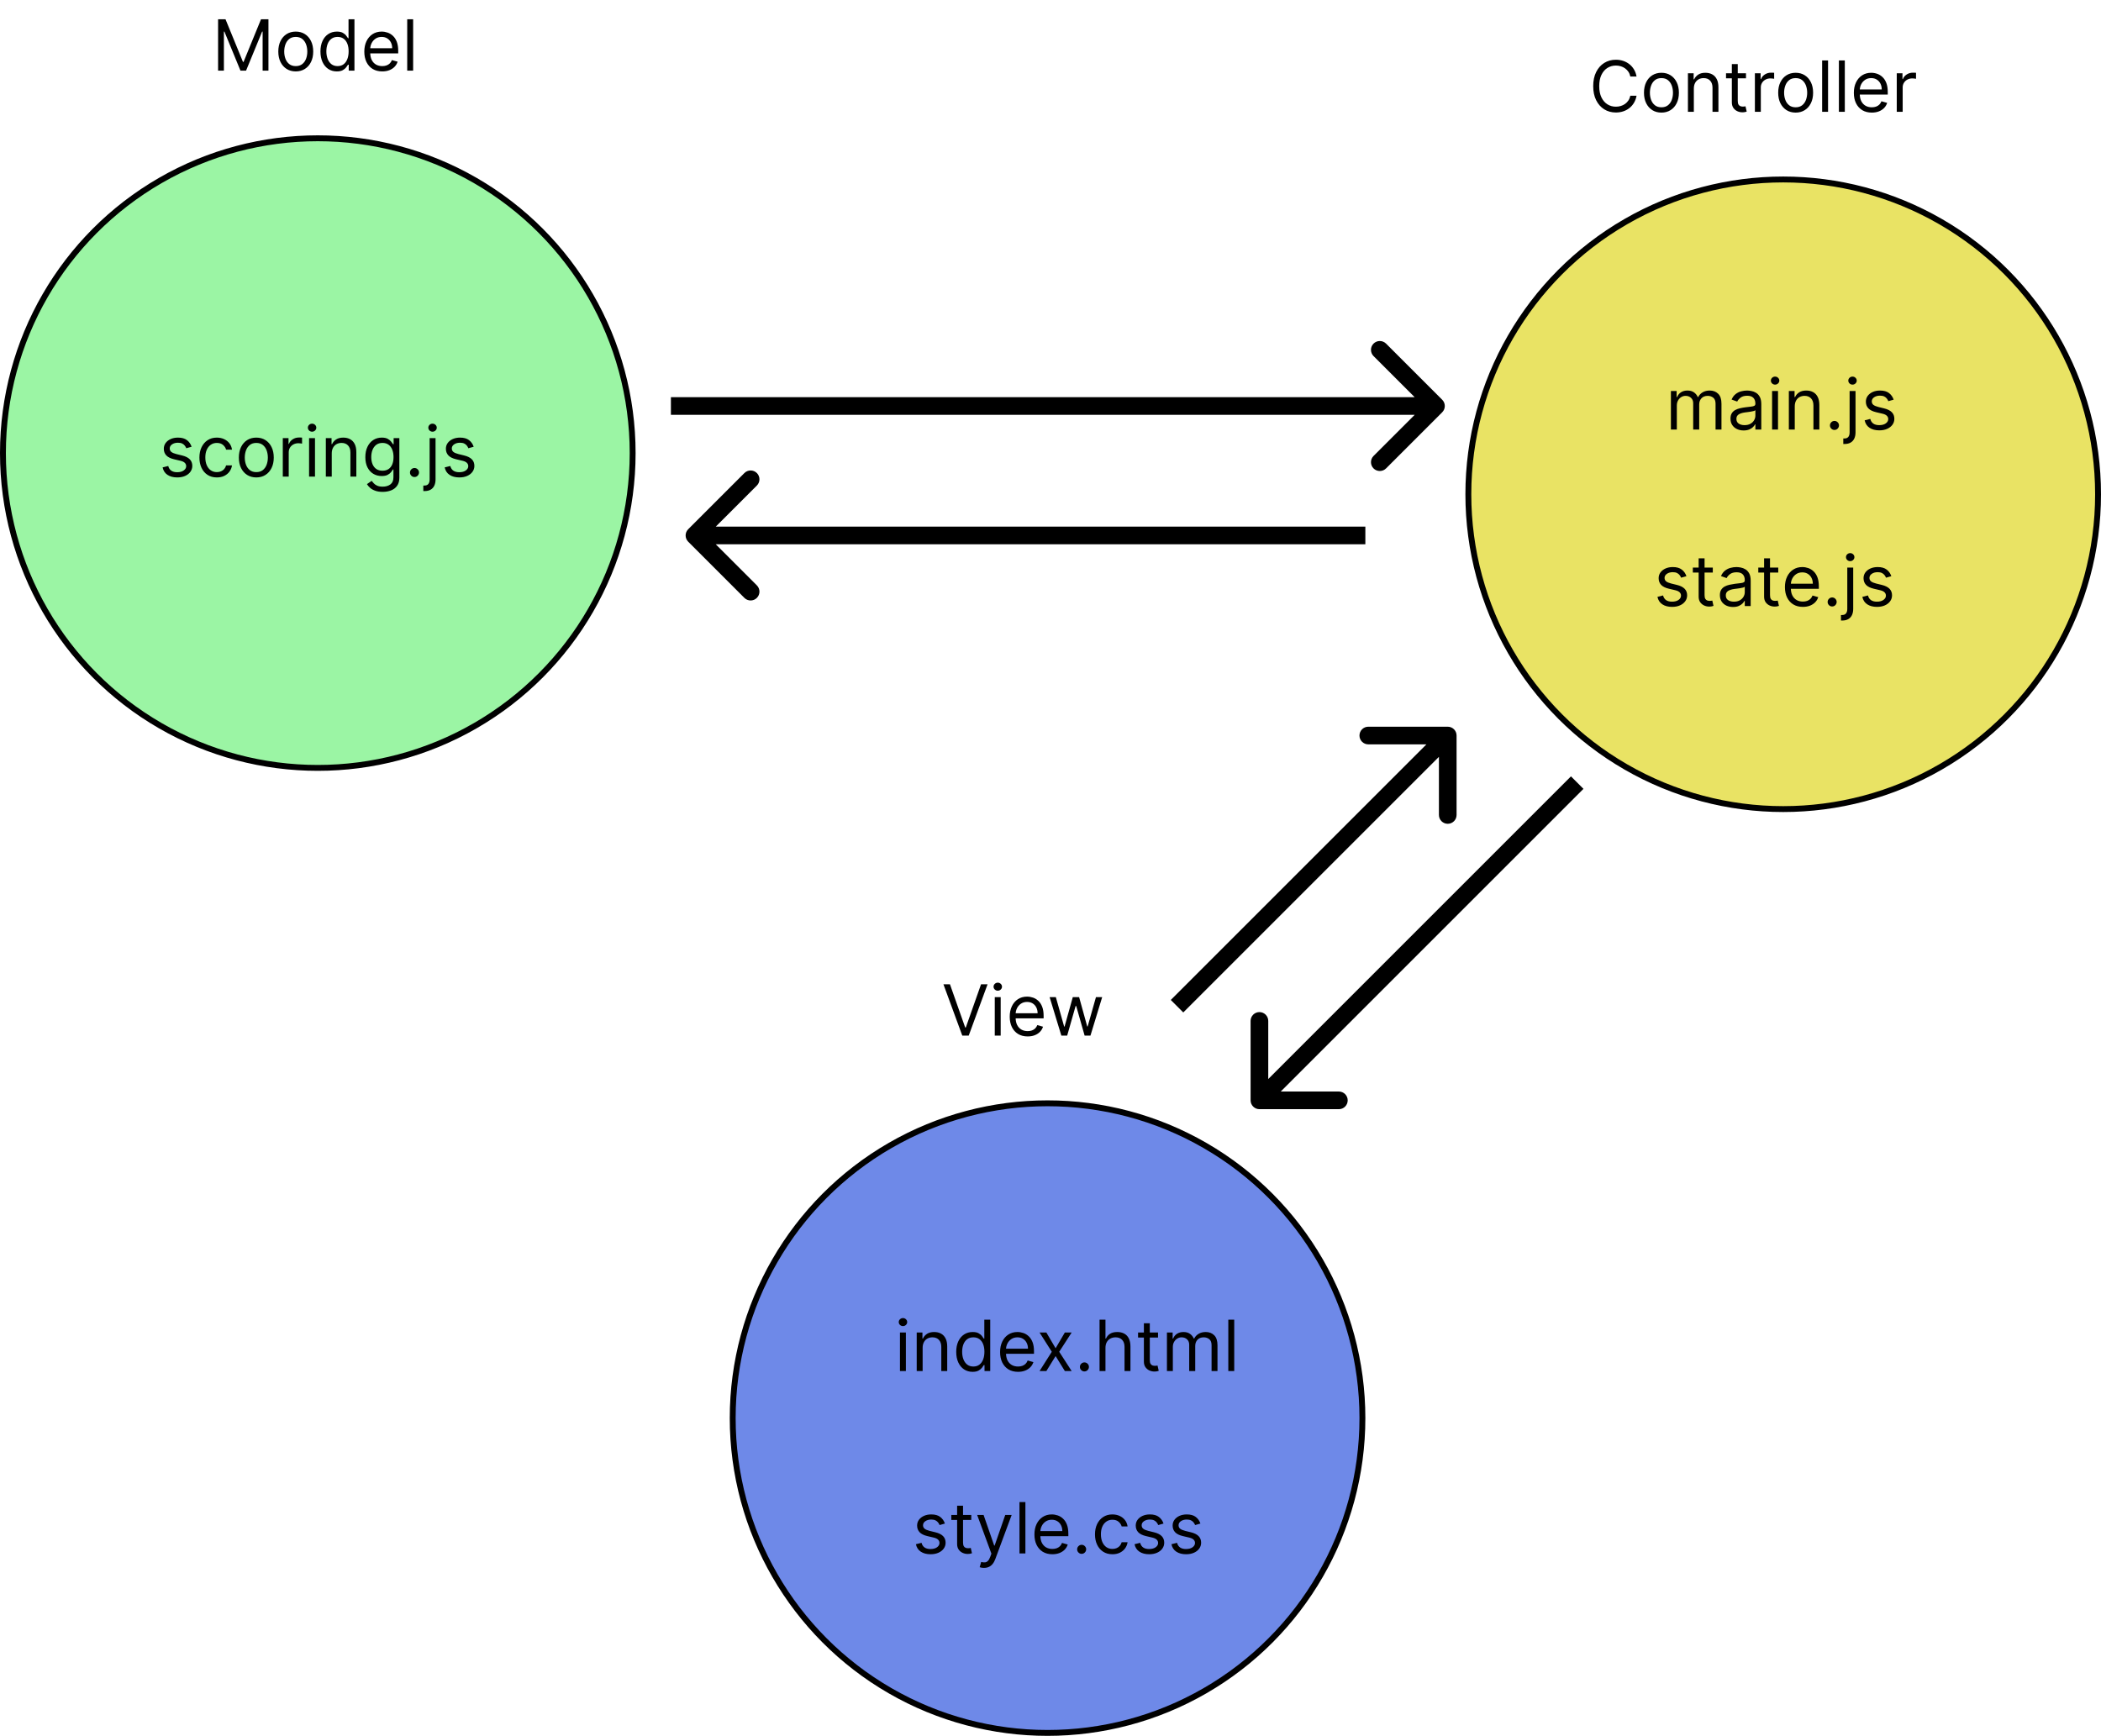
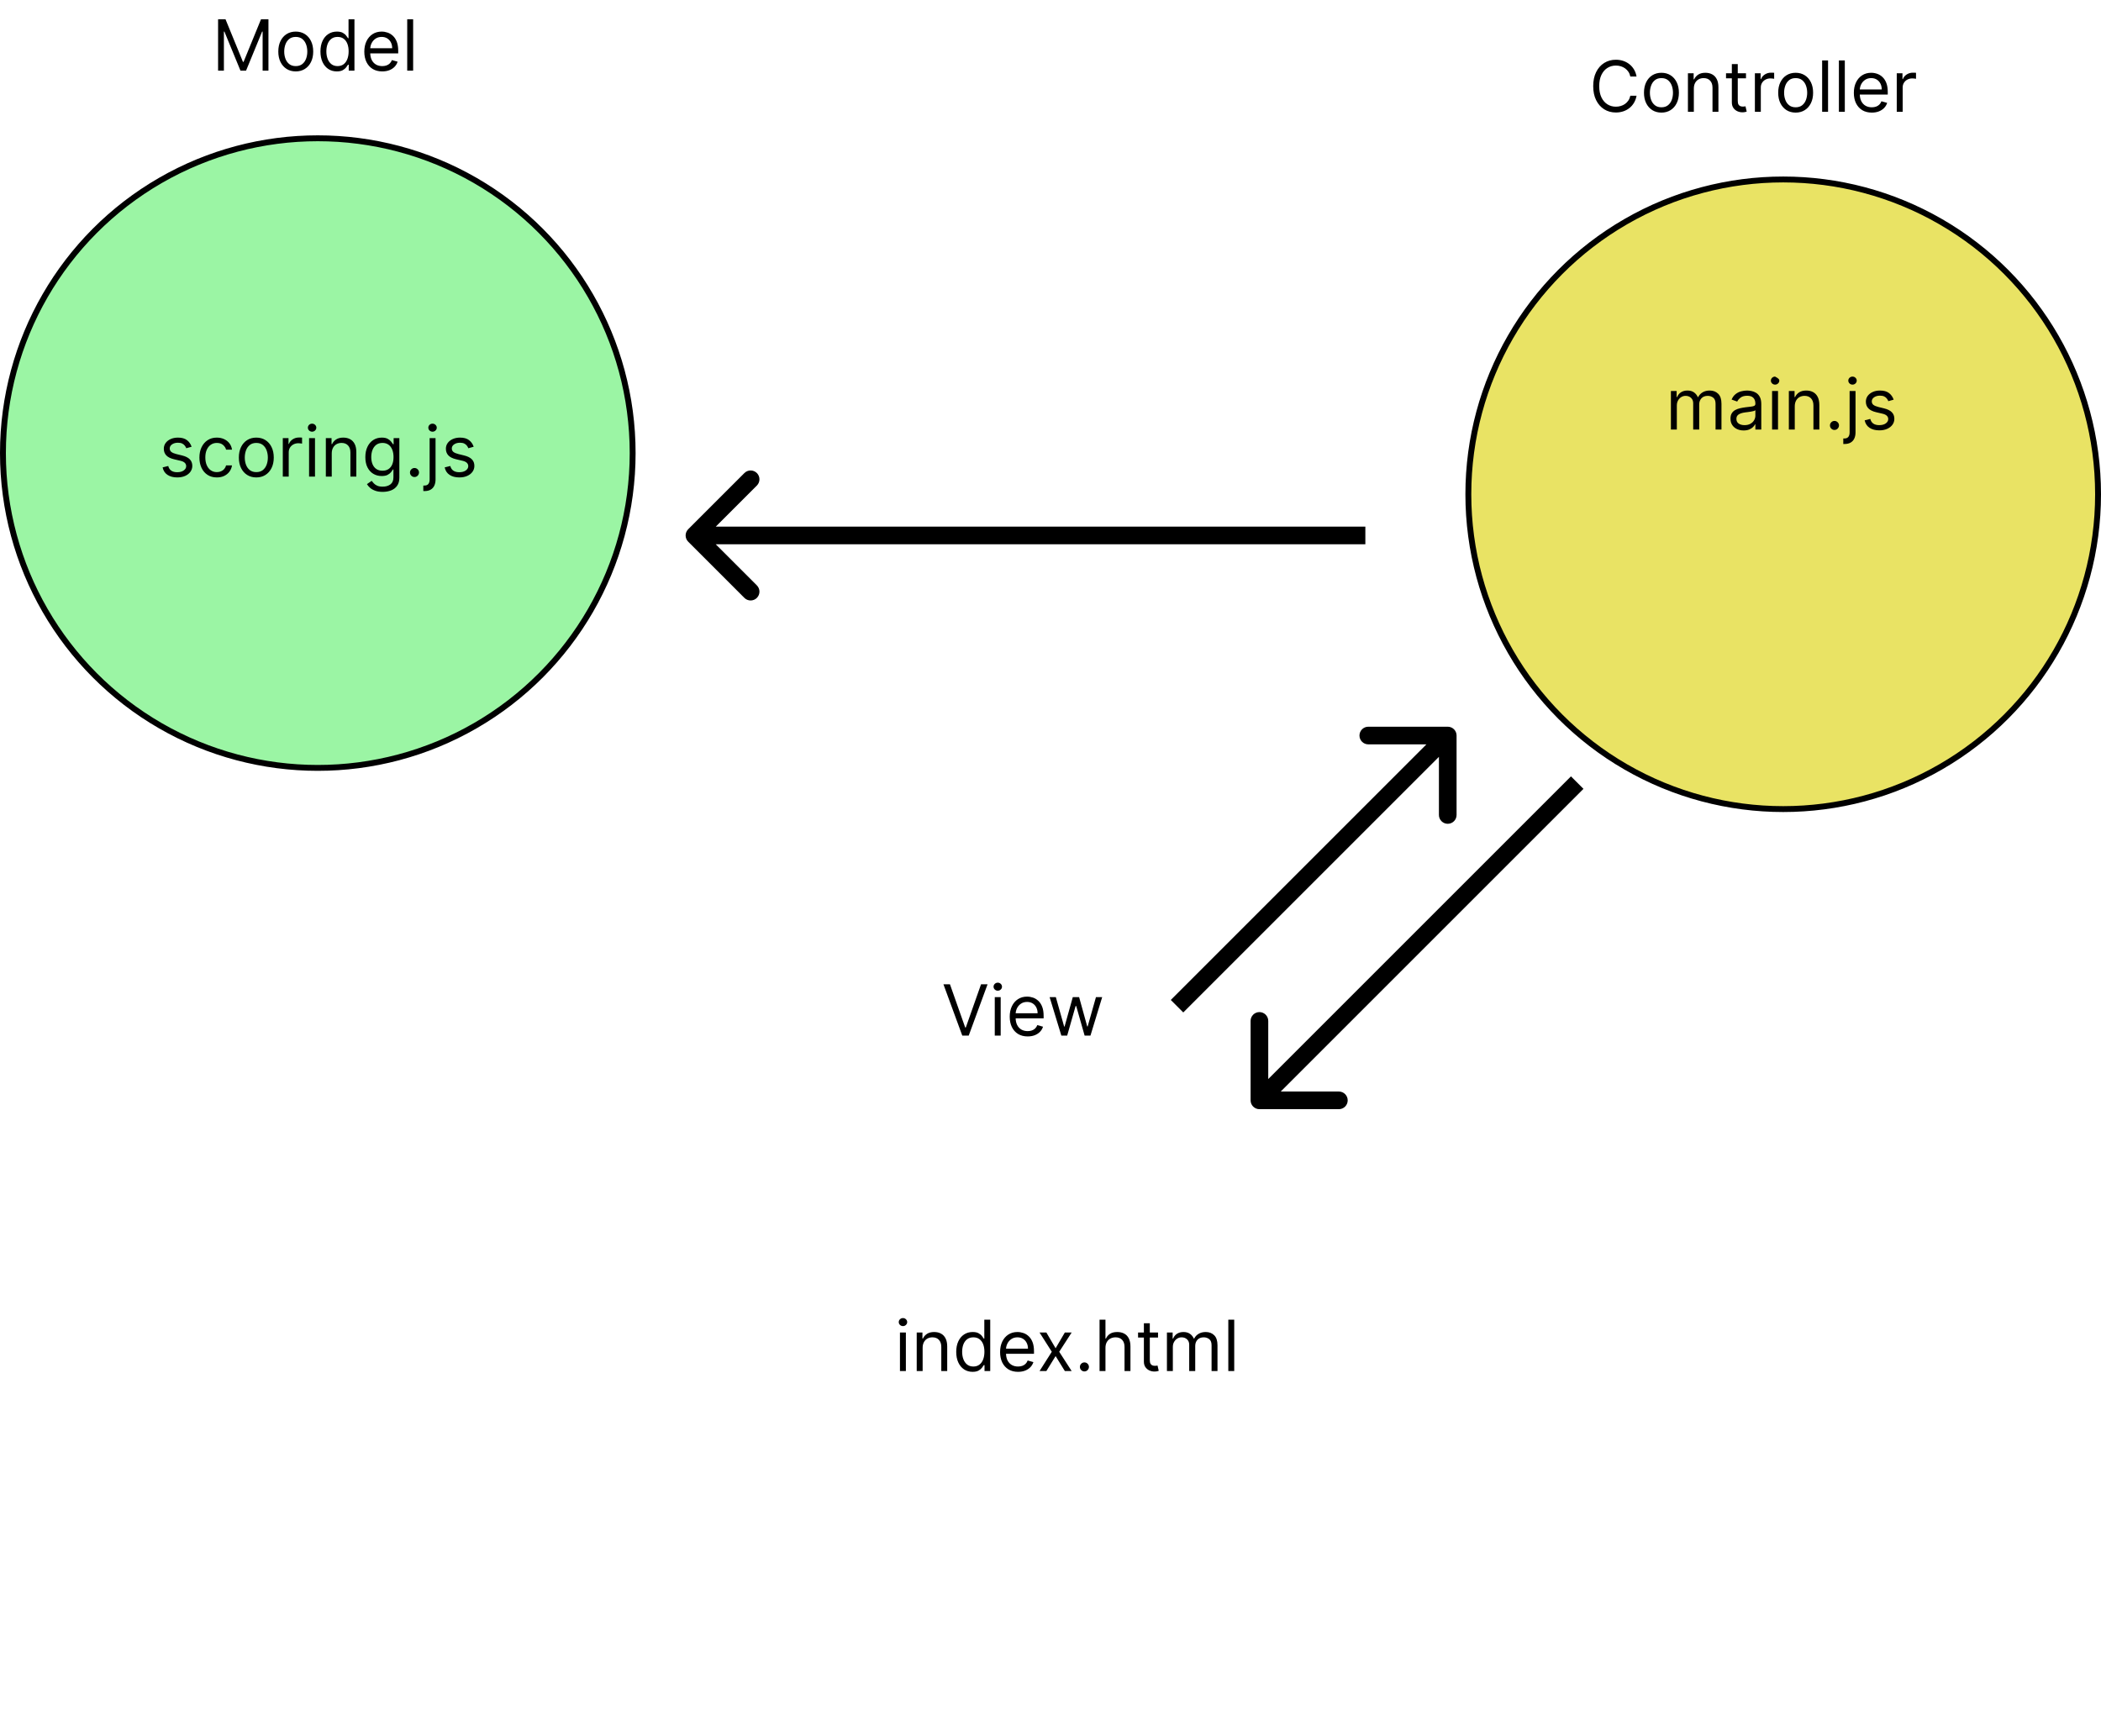
<svg xmlns="http://www.w3.org/2000/svg" width="357" height="295" viewBox="0 0 357 295" fill="none">
  <circle cx="54" cy="77" r="53.5" fill="#9BF5A4" stroke="black" />
  <path d="M37.057 3.273H38.318L41.284 10.517H41.386L44.352 3.273H45.614V12H44.625V5.369H44.54L41.812 12H40.858L38.131 5.369H38.045V12H37.057V3.273ZM50.255 12.136C49.664 12.136 49.146 11.996 48.7 11.714C48.257 11.433 47.91 11.04 47.66 10.534C47.413 10.028 47.289 9.438 47.289 8.761C47.289 8.08 47.413 7.484 47.66 6.976C47.91 6.467 48.257 6.072 48.7 5.791C49.146 5.51 49.664 5.369 50.255 5.369C50.846 5.369 51.363 5.51 51.806 5.791C52.252 6.072 52.599 6.467 52.846 6.976C53.096 7.484 53.221 8.08 53.221 8.761C53.221 9.438 53.096 10.028 52.846 10.534C52.599 11.04 52.252 11.433 51.806 11.714C51.363 11.996 50.846 12.136 50.255 12.136ZM50.255 11.233C50.704 11.233 51.074 11.118 51.363 10.888C51.653 10.658 51.867 10.355 52.007 9.98C52.146 9.605 52.216 9.199 52.216 8.761C52.216 8.324 52.146 7.916 52.007 7.538C51.867 7.161 51.653 6.855 51.363 6.622C51.074 6.389 50.704 6.273 50.255 6.273C49.806 6.273 49.437 6.389 49.147 6.622C48.858 6.855 48.643 7.161 48.504 7.538C48.365 7.916 48.295 8.324 48.295 8.761C48.295 9.199 48.365 9.605 48.504 9.98C48.643 10.355 48.858 10.658 49.147 10.888C49.437 11.118 49.806 11.233 50.255 11.233ZM57.228 12.136C56.682 12.136 56.201 11.999 55.783 11.723C55.366 11.445 55.039 11.053 54.803 10.547C54.568 10.038 54.45 9.438 54.45 8.744C54.45 8.057 54.568 7.46 54.803 6.955C55.039 6.449 55.367 6.058 55.788 5.783C56.208 5.507 56.694 5.369 57.245 5.369C57.671 5.369 58.008 5.44 58.255 5.582C58.505 5.722 58.695 5.881 58.826 6.06C58.959 6.236 59.063 6.381 59.137 6.494H59.222V3.273H60.228V12H59.256V10.994H59.137C59.063 11.114 58.958 11.264 58.822 11.446C58.685 11.625 58.491 11.786 58.238 11.928C57.985 12.067 57.648 12.136 57.228 12.136ZM57.364 11.233C57.768 11.233 58.109 11.128 58.387 10.918C58.666 10.704 58.877 10.411 59.022 10.036C59.167 9.658 59.239 9.222 59.239 8.727C59.239 8.239 59.168 7.811 59.026 7.445C58.884 7.075 58.674 6.788 58.396 6.584C58.117 6.376 57.773 6.273 57.364 6.273C56.938 6.273 56.583 6.382 56.299 6.601C56.018 6.817 55.806 7.111 55.664 7.483C55.525 7.852 55.455 8.267 55.455 8.727C55.455 9.193 55.526 9.616 55.668 9.997C55.813 10.375 56.026 10.676 56.307 10.901C56.592 11.122 56.944 11.233 57.364 11.233ZM64.954 12.136C64.323 12.136 63.779 11.997 63.322 11.719C62.867 11.438 62.516 11.046 62.269 10.543C62.025 10.037 61.903 9.449 61.903 8.778C61.903 8.108 62.025 7.517 62.269 7.006C62.516 6.491 62.86 6.091 63.3 5.804C63.744 5.514 64.261 5.369 64.852 5.369C65.192 5.369 65.529 5.426 65.862 5.54C66.194 5.653 66.496 5.838 66.769 6.094C67.042 6.347 67.259 6.682 67.421 7.099C67.583 7.517 67.664 8.031 67.664 8.642V9.068H62.619V8.199H66.641C66.641 7.83 66.567 7.5 66.42 7.21C66.275 6.92 66.067 6.692 65.798 6.524C65.531 6.357 65.215 6.273 64.852 6.273C64.451 6.273 64.104 6.372 63.812 6.571C63.522 6.767 63.299 7.023 63.143 7.338C62.986 7.653 62.908 7.991 62.908 8.352V8.932C62.908 9.426 62.994 9.845 63.164 10.189C63.337 10.53 63.577 10.79 63.884 10.969C64.191 11.145 64.548 11.233 64.954 11.233C65.218 11.233 65.457 11.196 65.67 11.122C65.886 11.046 66.072 10.932 66.228 10.781C66.384 10.628 66.505 10.438 66.59 10.21L67.562 10.483C67.46 10.812 67.288 11.102 67.046 11.352C66.805 11.599 66.506 11.793 66.151 11.932C65.796 12.068 65.397 12.136 64.954 12.136ZM70.2 3.273V12H69.194V3.273H70.2Z" fill="black" />
-   <circle cx="178" cy="241" r="53.5" fill="#6E89E8" stroke="black" />
  <path d="M161.415 167.273L164.006 174.619H164.108L166.699 167.273H167.807L164.602 176H163.511L160.307 167.273H161.415ZM169.03 176V169.455H170.036V176H169.03ZM169.541 168.364C169.345 168.364 169.176 168.297 169.034 168.163C168.895 168.03 168.825 167.869 168.825 167.682C168.825 167.494 168.895 167.334 169.034 167.2C169.176 167.067 169.345 167 169.541 167C169.737 167 169.905 167.067 170.044 167.2C170.186 167.334 170.257 167.494 170.257 167.682C170.257 167.869 170.186 168.03 170.044 168.163C169.905 168.297 169.737 168.364 169.541 168.364ZM174.622 176.136C173.991 176.136 173.447 175.997 172.99 175.719C172.535 175.438 172.184 175.045 171.937 174.543C171.693 174.037 171.571 173.449 171.571 172.778C171.571 172.108 171.693 171.517 171.937 171.006C172.184 170.491 172.528 170.091 172.968 169.804C173.412 169.514 173.929 169.369 174.52 169.369C174.86 169.369 175.197 169.426 175.529 169.54C175.862 169.653 176.164 169.838 176.437 170.094C176.71 170.347 176.927 170.682 177.089 171.099C177.251 171.517 177.332 172.031 177.332 172.642V173.068H172.287V172.199H176.309C176.309 171.83 176.235 171.5 176.088 171.21C175.943 170.92 175.735 170.692 175.466 170.524C175.199 170.357 174.883 170.273 174.52 170.273C174.119 170.273 173.772 170.372 173.48 170.571C173.19 170.767 172.967 171.023 172.811 171.338C172.654 171.653 172.576 171.991 172.576 172.352V172.932C172.576 173.426 172.662 173.845 172.832 174.189C173.005 174.53 173.245 174.79 173.552 174.969C173.859 175.145 174.216 175.233 174.622 175.233C174.886 175.233 175.125 175.196 175.338 175.122C175.554 175.045 175.74 174.932 175.896 174.781C176.052 174.628 176.173 174.437 176.258 174.21L177.23 174.483C177.127 174.812 176.956 175.102 176.714 175.352C176.473 175.599 176.174 175.793 175.819 175.932C175.464 176.068 175.065 176.136 174.622 176.136ZM180.345 176L178.35 169.455H179.407L180.822 174.466H180.89L182.288 169.455H183.362L184.743 174.449H184.811L186.225 169.455H187.282L185.288 176H184.299L182.868 170.972H182.765L181.333 176H180.345Z" fill="black" />
  <circle cx="303" cy="84" r="53.5" fill="#E9E364" stroke="black" />
  <path d="M278.08 13H277.023C276.96 12.696 276.851 12.429 276.695 12.199C276.541 11.969 276.354 11.776 276.132 11.619C275.913 11.46 275.67 11.341 275.403 11.261C275.136 11.182 274.858 11.142 274.568 11.142C274.04 11.142 273.561 11.276 273.132 11.543C272.706 11.81 272.366 12.203 272.114 12.723C271.864 13.243 271.739 13.881 271.739 14.636C271.739 15.392 271.864 16.03 272.114 16.55C272.366 17.07 272.706 17.463 273.132 17.73C273.561 17.997 274.04 18.131 274.568 18.131C274.858 18.131 275.136 18.091 275.403 18.011C275.67 17.932 275.913 17.814 276.132 17.658C276.354 17.499 276.541 17.304 276.695 17.074C276.851 16.841 276.96 16.574 277.023 16.273H278.08C278 16.719 277.855 17.118 277.645 17.47C277.435 17.822 277.173 18.122 276.861 18.369C276.548 18.614 276.197 18.8 275.808 18.928C275.422 19.055 275.009 19.119 274.568 19.119C273.824 19.119 273.162 18.938 272.582 18.574C272.003 18.21 271.547 17.693 271.214 17.023C270.882 16.352 270.716 15.557 270.716 14.636C270.716 13.716 270.882 12.921 271.214 12.25C271.547 11.579 272.003 11.062 272.582 10.699C273.162 10.335 273.824 10.153 274.568 10.153C275.009 10.153 275.422 10.217 275.808 10.345C276.197 10.473 276.548 10.661 276.861 10.908C277.173 11.152 277.435 11.45 277.645 11.803C277.855 12.152 278 12.551 278.08 13ZM282.31 19.136C281.719 19.136 281.201 18.996 280.755 18.715C280.311 18.433 279.965 18.04 279.715 17.534C279.468 17.028 279.344 16.438 279.344 15.761C279.344 15.079 279.468 14.484 279.715 13.976C279.965 13.467 280.311 13.072 280.755 12.791C281.201 12.51 281.719 12.369 282.31 12.369C282.901 12.369 283.418 12.51 283.861 12.791C284.307 13.072 284.654 13.467 284.901 13.976C285.151 14.484 285.276 15.079 285.276 15.761C285.276 16.438 285.151 17.028 284.901 17.534C284.654 18.04 284.307 18.433 283.861 18.715C283.418 18.996 282.901 19.136 282.31 19.136ZM282.31 18.233C282.759 18.233 283.128 18.118 283.418 17.888C283.708 17.658 283.922 17.355 284.061 16.98C284.201 16.605 284.27 16.199 284.27 15.761C284.27 15.324 284.201 14.916 284.061 14.538C283.922 14.161 283.708 13.855 283.418 13.622C283.128 13.389 282.759 13.273 282.31 13.273C281.861 13.273 281.492 13.389 281.202 13.622C280.912 13.855 280.698 14.161 280.559 14.538C280.419 14.916 280.35 15.324 280.35 15.761C280.35 16.199 280.419 16.605 280.559 16.98C280.698 17.355 280.912 17.658 281.202 17.888C281.492 18.118 281.861 18.233 282.31 18.233ZM287.817 15.062V19H286.811V12.454H287.783V13.477H287.868C288.021 13.145 288.254 12.878 288.567 12.676C288.879 12.472 289.283 12.369 289.777 12.369C290.22 12.369 290.608 12.46 290.94 12.642C291.273 12.821 291.531 13.094 291.716 13.46C291.901 13.824 291.993 14.284 291.993 14.841V19H290.987V14.909C290.987 14.395 290.854 13.994 290.587 13.707C290.32 13.418 289.953 13.273 289.487 13.273C289.166 13.273 288.879 13.342 288.626 13.482C288.376 13.621 288.179 13.824 288.034 14.091C287.889 14.358 287.817 14.682 287.817 15.062ZM296.677 12.454V13.307H293.285V12.454H296.677ZM294.274 10.886H295.279V17.125C295.279 17.409 295.321 17.622 295.403 17.764C295.488 17.903 295.596 17.997 295.727 18.046C295.86 18.091 296.001 18.114 296.149 18.114C296.26 18.114 296.35 18.108 296.422 18.097C296.493 18.082 296.549 18.071 296.592 18.062L296.797 18.966C296.728 18.991 296.633 19.017 296.511 19.043C296.389 19.071 296.234 19.085 296.047 19.085C295.762 19.085 295.484 19.024 295.211 18.902C294.941 18.78 294.717 18.594 294.538 18.344C294.362 18.094 294.274 17.778 294.274 17.398V10.886ZM298.19 19V12.454H299.162V13.443H299.23C299.349 13.119 299.565 12.857 299.877 12.655C300.19 12.453 300.542 12.352 300.934 12.352C301.008 12.352 301.1 12.354 301.211 12.357C301.322 12.359 301.406 12.364 301.463 12.369V13.392C301.429 13.383 301.35 13.371 301.228 13.354C301.109 13.334 300.983 13.324 300.849 13.324C300.531 13.324 300.247 13.391 299.997 13.524C299.75 13.655 299.554 13.837 299.409 14.07C299.267 14.3 299.196 14.562 299.196 14.858V19H298.19ZM305.115 19.136C304.524 19.136 304.005 18.996 303.559 18.715C303.116 18.433 302.77 18.04 302.52 17.534C302.272 17.028 302.149 16.438 302.149 15.761C302.149 15.079 302.272 14.484 302.52 13.976C302.77 13.467 303.116 13.072 303.559 12.791C304.005 12.51 304.524 12.369 305.115 12.369C305.706 12.369 306.223 12.51 306.666 12.791C307.112 13.072 307.458 13.467 307.706 13.976C307.956 14.484 308.081 15.079 308.081 15.761C308.081 16.438 307.956 17.028 307.706 17.534C307.458 18.04 307.112 18.433 306.666 18.715C306.223 18.996 305.706 19.136 305.115 19.136ZM305.115 18.233C305.564 18.233 305.933 18.118 306.223 17.888C306.512 17.658 306.727 17.355 306.866 16.98C307.005 16.605 307.075 16.199 307.075 15.761C307.075 15.324 307.005 14.916 306.866 14.538C306.727 14.161 306.512 13.855 306.223 13.622C305.933 13.389 305.564 13.273 305.115 13.273C304.666 13.273 304.297 13.389 304.007 13.622C303.717 13.855 303.502 14.161 303.363 14.538C303.224 14.916 303.154 15.324 303.154 15.761C303.154 16.199 303.224 16.605 303.363 16.98C303.502 17.355 303.717 17.658 304.007 17.888C304.297 18.118 304.666 18.233 305.115 18.233ZM310.621 10.273V19H309.616V10.273H310.621ZM313.469 10.273V19H312.463V10.273H313.469ZM318.055 19.136C317.425 19.136 316.881 18.997 316.423 18.719C315.969 18.438 315.618 18.046 315.371 17.543C315.126 17.037 315.004 16.449 315.004 15.778C315.004 15.108 315.126 14.517 315.371 14.006C315.618 13.492 315.962 13.091 316.402 12.804C316.845 12.514 317.362 12.369 317.953 12.369C318.294 12.369 318.631 12.426 318.963 12.54C319.295 12.653 319.598 12.838 319.871 13.094C320.143 13.347 320.361 13.682 320.523 14.099C320.685 14.517 320.766 15.031 320.766 15.642V16.068H315.72V15.199H319.743C319.743 14.829 319.669 14.5 319.521 14.21C319.376 13.921 319.169 13.692 318.899 13.524C318.632 13.357 318.317 13.273 317.953 13.273C317.553 13.273 317.206 13.372 316.913 13.571C316.624 13.767 316.401 14.023 316.244 14.338C316.088 14.653 316.01 14.992 316.01 15.352V15.932C316.01 16.426 316.095 16.845 316.266 17.189C316.439 17.53 316.679 17.79 316.986 17.969C317.293 18.145 317.649 18.233 318.055 18.233C318.32 18.233 318.558 18.196 318.771 18.122C318.987 18.046 319.173 17.932 319.33 17.781C319.486 17.628 319.607 17.438 319.692 17.21L320.663 17.483C320.561 17.812 320.389 18.102 320.148 18.352C319.906 18.599 319.608 18.793 319.253 18.932C318.898 19.068 318.499 19.136 318.055 19.136ZM322.295 19V12.454H323.267V13.443H323.335C323.455 13.119 323.67 12.857 323.983 12.655C324.295 12.453 324.648 12.352 325.04 12.352C325.114 12.352 325.206 12.354 325.317 12.357C325.428 12.359 325.511 12.364 325.568 12.369V13.392C325.534 13.383 325.456 13.371 325.334 13.354C325.214 13.334 325.088 13.324 324.955 13.324C324.636 13.324 324.352 13.391 324.102 13.524C323.855 13.655 323.659 13.837 323.514 14.07C323.372 14.3 323.301 14.562 323.301 14.858V19H322.295Z" fill="black" />
  <path d="M32.557 75.921L31.653 76.176C31.597 76.026 31.513 75.879 31.402 75.737C31.294 75.592 31.146 75.473 30.959 75.379C30.771 75.285 30.531 75.239 30.239 75.239C29.838 75.239 29.504 75.331 29.237 75.516C28.973 75.697 28.841 75.929 28.841 76.21C28.841 76.46 28.932 76.658 29.114 76.803C29.296 76.947 29.579 77.068 29.966 77.165L30.938 77.403C31.523 77.546 31.959 77.763 32.246 78.055C32.533 78.345 32.676 78.719 32.676 79.176C32.676 79.551 32.568 79.886 32.352 80.182C32.139 80.477 31.841 80.71 31.457 80.881C31.074 81.051 30.628 81.136 30.119 81.136C29.452 81.136 28.899 80.992 28.462 80.702C28.024 80.412 27.747 79.989 27.631 79.432L28.585 79.193C28.676 79.546 28.848 79.81 29.101 79.986C29.357 80.162 29.69 80.25 30.102 80.25C30.571 80.25 30.943 80.151 31.219 79.952C31.497 79.75 31.636 79.508 31.636 79.227C31.636 79 31.557 78.81 31.398 78.656C31.239 78.5 30.994 78.383 30.665 78.307L29.574 78.051C28.974 77.909 28.534 77.689 28.253 77.391C27.974 77.09 27.835 76.713 27.835 76.261C27.835 75.892 27.939 75.565 28.146 75.281C28.357 74.997 28.642 74.774 29.003 74.612C29.366 74.45 29.778 74.369 30.239 74.369C30.886 74.369 31.395 74.511 31.764 74.796C32.136 75.079 32.401 75.454 32.557 75.921ZM36.849 81.136C36.235 81.136 35.707 80.992 35.264 80.702C34.821 80.412 34.48 80.013 34.241 79.504C34.002 78.996 33.883 78.415 33.883 77.761C33.883 77.097 34.005 76.51 34.25 76.001C34.497 75.49 34.841 75.091 35.281 74.804C35.724 74.514 36.241 74.369 36.832 74.369C37.292 74.369 37.707 74.454 38.076 74.625C38.446 74.796 38.748 75.034 38.984 75.341C39.22 75.648 39.366 76.006 39.423 76.415H38.417C38.341 76.117 38.17 75.852 37.906 75.622C37.645 75.389 37.292 75.273 36.849 75.273C36.457 75.273 36.113 75.375 35.818 75.579C35.525 75.781 35.297 76.067 35.132 76.436C34.97 76.803 34.889 77.233 34.889 77.727C34.889 78.233 34.968 78.673 35.127 79.048C35.289 79.423 35.517 79.715 35.809 79.922C36.105 80.129 36.451 80.233 36.849 80.233C37.11 80.233 37.348 80.188 37.561 80.097C37.774 80.006 37.954 79.875 38.102 79.704C38.25 79.534 38.355 79.329 38.417 79.091H39.423C39.366 79.477 39.225 79.825 39.001 80.135C38.779 80.442 38.485 80.686 38.119 80.868C37.755 81.047 37.332 81.136 36.849 81.136ZM43.552 81.136C42.961 81.136 42.443 80.996 41.997 80.715C41.554 80.433 41.207 80.04 40.957 79.534C40.71 79.028 40.586 78.438 40.586 77.761C40.586 77.079 40.71 76.484 40.957 75.976C41.207 75.467 41.554 75.072 41.997 74.791C42.443 74.51 42.961 74.369 43.552 74.369C44.143 74.369 44.66 74.51 45.103 74.791C45.549 75.072 45.896 75.467 46.143 75.976C46.393 76.484 46.518 77.079 46.518 77.761C46.518 78.438 46.393 79.028 46.143 79.534C45.896 80.04 45.549 80.433 45.103 80.715C44.66 80.996 44.143 81.136 43.552 81.136ZM43.552 80.233C44.001 80.233 44.37 80.118 44.66 79.888C44.95 79.658 45.164 79.355 45.304 78.98C45.443 78.605 45.512 78.199 45.512 77.761C45.512 77.324 45.443 76.916 45.304 76.538C45.164 76.16 44.95 75.855 44.66 75.622C44.37 75.389 44.001 75.273 43.552 75.273C43.103 75.273 42.734 75.389 42.444 75.622C42.154 75.855 41.94 76.16 41.801 76.538C41.662 76.916 41.592 77.324 41.592 77.761C41.592 78.199 41.662 78.605 41.801 78.98C41.94 79.355 42.154 79.658 42.444 79.888C42.734 80.118 43.103 80.233 43.552 80.233ZM48.053 81V74.454H49.025V75.443H49.093C49.212 75.119 49.428 74.856 49.741 74.655C50.053 74.453 50.406 74.352 50.798 74.352C50.871 74.352 50.964 74.354 51.075 74.356C51.185 74.359 51.269 74.364 51.326 74.369V75.392C51.292 75.383 51.214 75.371 51.092 75.354C50.972 75.334 50.846 75.324 50.712 75.324C50.394 75.324 50.11 75.391 49.86 75.524C49.613 75.655 49.417 75.837 49.272 76.07C49.13 76.3 49.059 76.562 49.059 76.858V81H48.053ZM52.518 81V74.454H53.524V81H52.518ZM53.029 73.364C52.834 73.364 52.664 73.297 52.522 73.163C52.383 73.03 52.314 72.869 52.314 72.682C52.314 72.494 52.383 72.334 52.522 72.2C52.664 72.067 52.834 72 53.029 72C53.225 72 53.393 72.067 53.532 72.2C53.674 72.334 53.745 72.494 53.745 72.682C53.745 72.869 53.674 73.03 53.532 73.163C53.393 73.297 53.225 73.364 53.029 73.364ZM56.371 77.062V81H55.366V74.454H56.337V75.477H56.423C56.576 75.145 56.809 74.878 57.121 74.676C57.434 74.472 57.837 74.369 58.332 74.369C58.775 74.369 59.163 74.46 59.495 74.642C59.827 74.821 60.086 75.094 60.271 75.46C60.455 75.824 60.548 76.284 60.548 76.841V81H59.542V76.909C59.542 76.395 59.408 75.994 59.141 75.707C58.874 75.418 58.508 75.273 58.042 75.273C57.721 75.273 57.434 75.342 57.181 75.481C56.931 75.621 56.734 75.824 56.589 76.091C56.444 76.358 56.371 76.682 56.371 77.062ZM65.027 83.591C64.541 83.591 64.124 83.528 63.775 83.403C63.425 83.281 63.134 83.119 62.901 82.918C62.671 82.719 62.488 82.506 62.351 82.278L63.152 81.716C63.243 81.835 63.358 81.972 63.498 82.125C63.637 82.281 63.827 82.416 64.069 82.53C64.313 82.646 64.632 82.704 65.027 82.704C65.556 82.704 65.992 82.577 66.336 82.321C66.679 82.065 66.851 81.665 66.851 81.119V79.79H66.766C66.692 79.909 66.587 80.057 66.451 80.233C66.317 80.406 66.124 80.561 65.871 80.697C65.621 80.831 65.283 80.898 64.857 80.898C64.329 80.898 63.854 80.773 63.434 80.523C63.016 80.273 62.685 79.909 62.441 79.432C62.199 78.954 62.078 78.375 62.078 77.693C62.078 77.023 62.196 76.439 62.432 75.942C62.668 75.442 62.996 75.055 63.416 74.783C63.837 74.507 64.323 74.369 64.874 74.369C65.3 74.369 65.638 74.44 65.888 74.582C66.141 74.722 66.334 74.881 66.468 75.06C66.604 75.236 66.709 75.381 66.783 75.494H66.885V74.454H67.857V81.188C67.857 81.75 67.729 82.207 67.473 82.56C67.221 82.915 66.88 83.175 66.451 83.34C66.025 83.507 65.55 83.591 65.027 83.591ZM64.993 79.994C65.397 79.994 65.738 79.902 66.016 79.717C66.294 79.533 66.506 79.267 66.651 78.921C66.796 78.574 66.868 78.159 66.868 77.676C66.868 77.204 66.797 76.788 66.655 76.428C66.513 76.067 66.303 75.784 66.025 75.579C65.746 75.375 65.402 75.273 64.993 75.273C64.567 75.273 64.212 75.381 63.928 75.597C63.647 75.812 63.435 76.102 63.293 76.466C63.154 76.829 63.084 77.233 63.084 77.676C63.084 78.131 63.155 78.533 63.297 78.882C63.442 79.229 63.655 79.501 63.936 79.7C64.221 79.896 64.573 79.994 64.993 79.994ZM70.431 81.068C70.221 81.068 70.04 80.993 69.89 80.842C69.739 80.692 69.664 80.511 69.664 80.301C69.664 80.091 69.739 79.91 69.89 79.76C70.04 79.609 70.221 79.534 70.431 79.534C70.641 79.534 70.821 79.609 70.972 79.76C71.123 79.91 71.198 80.091 71.198 80.301C71.198 80.44 71.162 80.568 71.091 80.685C71.023 80.801 70.931 80.895 70.814 80.966C70.701 81.034 70.573 81.068 70.431 81.068ZM73.002 74.454H74.008V81.477C74.008 81.881 73.939 82.23 73.799 82.526C73.663 82.821 73.456 83.05 73.177 83.212C72.902 83.374 72.554 83.454 72.133 83.454C72.099 83.454 72.065 83.454 72.031 83.454C71.997 83.454 71.963 83.454 71.929 83.454V82.517C71.963 82.517 71.994 82.517 72.022 82.517C72.051 82.517 72.082 82.517 72.116 82.517C72.423 82.517 72.647 82.426 72.789 82.244C72.931 82.065 73.002 81.81 73.002 81.477V74.454ZM73.497 73.364C73.301 73.364 73.132 73.297 72.99 73.163C72.85 73.03 72.781 72.869 72.781 72.682C72.781 72.494 72.85 72.334 72.99 72.2C73.132 72.067 73.301 72 73.497 72C73.693 72 73.86 72.067 74 72.2C74.142 72.334 74.213 72.494 74.213 72.682C74.213 72.869 74.142 73.03 74 73.163C73.86 73.297 73.693 73.364 73.497 73.364ZM80.487 75.921L79.583 76.176C79.526 76.026 79.442 75.879 79.332 75.737C79.224 75.592 79.076 75.473 78.888 75.379C78.701 75.285 78.461 75.239 78.168 75.239C77.768 75.239 77.434 75.331 77.167 75.516C76.903 75.697 76.771 75.929 76.771 76.21C76.771 76.46 76.862 76.658 77.043 76.803C77.225 76.947 77.509 77.068 77.896 77.165L78.867 77.403C79.452 77.546 79.888 77.763 80.175 78.055C80.462 78.345 80.606 78.719 80.606 79.176C80.606 79.551 80.498 79.886 80.282 80.182C80.069 80.477 79.771 80.71 79.387 80.881C79.004 81.051 78.558 81.136 78.049 81.136C77.381 81.136 76.829 80.992 76.391 80.702C75.954 80.412 75.677 79.989 75.56 79.432L76.515 79.193C76.606 79.546 76.778 79.81 77.031 79.986C77.286 80.162 77.62 80.25 78.032 80.25C78.501 80.25 78.873 80.151 79.148 79.952C79.427 79.75 79.566 79.508 79.566 79.227C79.566 79 79.487 78.81 79.327 78.656C79.168 78.5 78.924 78.383 78.594 78.307L77.504 78.051C76.904 77.909 76.464 77.689 76.183 77.391C75.904 77.09 75.765 76.713 75.765 76.261C75.765 75.892 75.869 75.565 76.076 75.281C76.286 74.997 76.572 74.774 76.933 74.612C77.296 74.45 77.708 74.369 78.168 74.369C78.816 74.369 79.325 74.511 79.694 74.796C80.066 75.079 80.33 75.454 80.487 75.921Z" fill="black" />
  <path d="M152.92 233V226.455H153.926V233H152.92ZM153.432 225.364C153.236 225.364 153.067 225.297 152.925 225.163C152.786 225.03 152.716 224.869 152.716 224.682C152.716 224.494 152.786 224.334 152.925 224.2C153.067 224.067 153.236 224 153.432 224C153.628 224 153.795 224.067 153.935 224.2C154.077 224.334 154.148 224.494 154.148 224.682C154.148 224.869 154.077 225.03 153.935 225.163C153.795 225.297 153.628 225.364 153.432 225.364ZM156.774 229.062V233H155.768V226.455H156.74V227.477H156.825C156.978 227.145 157.211 226.878 157.524 226.676C157.836 226.472 158.24 226.369 158.734 226.369C159.177 226.369 159.565 226.46 159.897 226.642C160.23 226.821 160.488 227.094 160.673 227.46C160.858 227.824 160.95 228.284 160.95 228.841V233H159.944V228.909C159.944 228.395 159.811 227.994 159.544 227.707C159.277 227.418 158.91 227.273 158.444 227.273C158.123 227.273 157.836 227.342 157.583 227.482C157.333 227.621 157.136 227.824 156.991 228.091C156.846 228.358 156.774 228.682 156.774 229.062ZM165.259 233.136C164.714 233.136 164.232 232.999 163.815 232.723C163.397 232.445 163.07 232.053 162.835 231.547C162.599 231.038 162.481 230.438 162.481 229.744C162.481 229.057 162.599 228.46 162.835 227.955C163.07 227.449 163.398 227.058 163.819 226.783C164.239 226.507 164.725 226.369 165.276 226.369C165.702 226.369 166.039 226.44 166.286 226.582C166.536 226.722 166.727 226.881 166.857 227.06C166.991 227.236 167.094 227.381 167.168 227.494H167.254V224.273H168.259V233H167.288V231.994H167.168C167.094 232.114 166.989 232.264 166.853 232.446C166.717 232.625 166.522 232.786 166.269 232.928C166.016 233.067 165.68 233.136 165.259 233.136ZM165.396 232.233C165.799 232.233 166.14 232.128 166.418 231.918C166.697 231.705 166.908 231.411 167.053 231.036C167.198 230.658 167.271 230.222 167.271 229.727C167.271 229.239 167.2 228.811 167.058 228.445C166.915 228.075 166.705 227.788 166.427 227.584C166.148 227.376 165.805 227.273 165.396 227.273C164.969 227.273 164.614 227.382 164.33 227.601C164.049 227.817 163.837 228.111 163.695 228.483C163.556 228.852 163.487 229.267 163.487 229.727C163.487 230.193 163.558 230.616 163.7 230.997C163.844 231.375 164.058 231.676 164.339 231.901C164.623 232.122 164.975 232.233 165.396 232.233ZM172.985 233.136C172.354 233.136 171.81 232.997 171.353 232.719C170.898 232.438 170.548 232.045 170.3 231.543C170.056 231.037 169.934 230.449 169.934 229.778C169.934 229.108 170.056 228.517 170.3 228.006C170.548 227.491 170.891 227.091 171.332 226.804C171.775 226.514 172.292 226.369 172.883 226.369C173.224 226.369 173.56 226.426 173.893 226.54C174.225 226.653 174.528 226.838 174.8 227.094C175.073 227.347 175.29 227.682 175.452 228.099C175.614 228.517 175.695 229.031 175.695 229.642V230.068H170.65V229.199H174.673C174.673 228.83 174.599 228.5 174.451 228.21C174.306 227.92 174.099 227.692 173.829 227.524C173.562 227.357 173.246 227.273 172.883 227.273C172.482 227.273 172.136 227.372 171.843 227.571C171.553 227.767 171.33 228.023 171.174 228.338C171.018 228.653 170.94 228.991 170.94 229.352V229.932C170.94 230.426 171.025 230.845 171.195 231.189C171.369 231.53 171.609 231.79 171.915 231.969C172.222 232.145 172.579 232.233 172.985 232.233C173.249 232.233 173.488 232.196 173.701 232.122C173.917 232.045 174.103 231.932 174.259 231.781C174.415 231.628 174.536 231.437 174.621 231.21L175.593 231.483C175.491 231.812 175.319 232.102 175.077 232.352C174.836 232.599 174.538 232.793 174.183 232.932C173.827 233.068 173.428 233.136 172.985 233.136ZM177.799 226.455L179.368 229.131L180.936 226.455H182.095L179.981 229.727L182.095 233H180.936L179.368 230.46L177.799 233H176.64L178.72 229.727L176.64 226.455H177.799ZM184.263 233.068C184.053 233.068 183.872 232.993 183.722 232.842C183.571 232.692 183.496 232.511 183.496 232.301C183.496 232.091 183.571 231.911 183.722 231.76C183.872 231.609 184.053 231.534 184.263 231.534C184.473 231.534 184.653 231.609 184.804 231.76C184.955 231.911 185.03 232.091 185.03 232.301C185.03 232.44 184.994 232.568 184.923 232.685C184.855 232.801 184.763 232.895 184.646 232.966C184.533 233.034 184.405 233.068 184.263 233.068ZM187.84 229.062V233H186.835V224.273H187.84V227.477H187.925C188.079 227.139 188.309 226.871 188.616 226.672C188.925 226.47 189.337 226.369 189.852 226.369C190.298 226.369 190.688 226.459 191.023 226.638C191.359 226.814 191.619 227.085 191.803 227.452C191.991 227.815 192.085 228.278 192.085 228.841V233H191.079V228.909C191.079 228.389 190.944 227.987 190.674 227.703C190.407 227.416 190.036 227.273 189.562 227.273C189.232 227.273 188.937 227.342 188.675 227.482C188.417 227.621 188.212 227.824 188.062 228.091C187.914 228.358 187.84 228.682 187.84 229.062ZM196.771 226.455V227.307H193.379V226.455H196.771ZM194.368 224.886H195.373V231.125C195.373 231.409 195.414 231.622 195.497 231.764C195.582 231.903 195.69 231.997 195.821 232.045C195.954 232.091 196.095 232.114 196.243 232.114C196.353 232.114 196.444 232.108 196.515 232.097C196.586 232.082 196.643 232.071 196.686 232.062L196.89 232.966C196.822 232.991 196.727 233.017 196.605 233.043C196.483 233.071 196.328 233.085 196.14 233.085C195.856 233.085 195.578 233.024 195.305 232.902C195.035 232.78 194.811 232.594 194.632 232.344C194.456 232.094 194.368 231.778 194.368 231.398V224.886ZM198.284 233V226.455H199.255V227.477H199.341C199.477 227.128 199.697 226.857 200.001 226.663C200.305 226.467 200.67 226.369 201.096 226.369C201.528 226.369 201.887 226.467 202.174 226.663C202.464 226.857 202.69 227.128 202.852 227.477H202.92C203.088 227.139 203.339 226.871 203.674 226.672C204.01 226.47 204.412 226.369 204.88 226.369C205.466 226.369 205.944 226.553 206.316 226.919C206.689 227.283 206.875 227.849 206.875 228.619V233H205.869V228.619C205.869 228.136 205.737 227.791 205.473 227.584C205.208 227.376 204.897 227.273 204.539 227.273C204.079 227.273 203.723 227.412 203.47 227.69C203.217 227.966 203.091 228.315 203.091 228.739V233H202.068V228.517C202.068 228.145 201.947 227.845 201.706 227.618C201.464 227.388 201.153 227.273 200.772 227.273C200.511 227.273 200.267 227.342 200.039 227.482C199.815 227.621 199.633 227.814 199.494 228.061C199.358 228.305 199.289 228.588 199.289 228.909V233H198.284ZM209.719 224.273V233H208.713V224.273H209.719Z" fill="black" />
-   <path d="M160.557 258.92L159.653 259.176C159.597 259.026 159.513 258.879 159.402 258.737C159.294 258.592 159.146 258.473 158.959 258.379C158.771 258.286 158.531 258.239 158.239 258.239C157.838 258.239 157.504 258.331 157.237 258.516C156.973 258.697 156.841 258.929 156.841 259.21C156.841 259.46 156.932 259.658 157.114 259.803C157.295 259.947 157.58 260.068 157.966 260.165L158.938 260.403C159.523 260.545 159.959 260.763 160.246 261.055C160.533 261.345 160.676 261.719 160.676 262.176C160.676 262.551 160.568 262.886 160.352 263.182C160.139 263.477 159.841 263.71 159.457 263.881C159.074 264.051 158.628 264.136 158.119 264.136C157.452 264.136 156.899 263.991 156.462 263.702C156.024 263.412 155.747 262.989 155.631 262.432L156.585 262.193C156.676 262.545 156.848 262.81 157.101 262.986C157.357 263.162 157.69 263.25 158.102 263.25C158.571 263.25 158.943 263.151 159.219 262.952C159.497 262.75 159.636 262.509 159.636 262.227C159.636 262 159.557 261.81 159.398 261.656C159.239 261.5 158.994 261.384 158.665 261.307L157.574 261.051C156.974 260.909 156.534 260.689 156.253 260.391C155.974 260.089 155.835 259.713 155.835 259.261C155.835 258.892 155.939 258.565 156.146 258.281C156.357 257.997 156.642 257.774 157.003 257.612C157.366 257.45 157.778 257.369 158.239 257.369C158.886 257.369 159.395 257.511 159.764 257.795C160.136 258.08 160.401 258.455 160.557 258.92ZM165.037 257.455V258.307H161.645V257.455H165.037ZM162.633 255.886H163.639V262.125C163.639 262.409 163.68 262.622 163.762 262.764C163.848 262.903 163.956 262.997 164.086 263.045C164.22 263.091 164.36 263.114 164.508 263.114C164.619 263.114 164.71 263.108 164.781 263.097C164.852 263.082 164.909 263.071 164.951 263.062L165.156 263.966C165.088 263.991 164.993 264.017 164.87 264.043C164.748 264.071 164.593 264.085 164.406 264.085C164.122 264.085 163.843 264.024 163.571 263.902C163.301 263.78 163.076 263.594 162.897 263.344C162.721 263.094 162.633 262.778 162.633 262.398V255.886ZM167.197 266.455C167.027 266.455 166.875 266.44 166.741 266.412C166.608 266.386 166.515 266.361 166.464 266.335L166.72 265.449C166.964 265.511 167.18 265.534 167.368 265.517C167.555 265.5 167.721 265.416 167.866 265.266C168.014 265.118 168.149 264.878 168.271 264.545L168.458 264.034L166.038 257.455H167.129L168.936 262.67H169.004L170.811 257.455H171.902L169.123 264.955C168.998 265.293 168.843 265.572 168.659 265.794C168.474 266.018 168.26 266.185 168.015 266.293C167.774 266.401 167.501 266.455 167.197 266.455ZM174.235 255.273V264H173.229V255.273H174.235ZM178.821 264.136C178.19 264.136 177.646 263.997 177.189 263.719C176.734 263.438 176.384 263.045 176.136 262.543C175.892 262.037 175.77 261.449 175.77 260.778C175.77 260.108 175.892 259.517 176.136 259.006C176.384 258.491 176.727 258.091 177.168 257.804C177.611 257.514 178.128 257.369 178.719 257.369C179.06 257.369 179.396 257.426 179.729 257.54C180.061 257.653 180.364 257.838 180.636 258.094C180.909 258.347 181.126 258.682 181.288 259.099C181.45 259.517 181.531 260.031 181.531 260.642V261.068H176.486V260.199H180.509C180.509 259.83 180.435 259.5 180.287 259.21C180.142 258.92 179.935 258.692 179.665 258.524C179.398 258.357 179.082 258.273 178.719 258.273C178.318 258.273 177.972 258.372 177.679 258.571C177.389 258.767 177.166 259.023 177.01 259.338C176.854 259.653 176.776 259.991 176.776 260.352V260.932C176.776 261.426 176.861 261.845 177.031 262.189C177.205 262.53 177.445 262.79 177.751 262.969C178.058 263.145 178.415 263.233 178.821 263.233C179.085 263.233 179.324 263.196 179.537 263.122C179.753 263.045 179.939 262.932 180.095 262.781C180.251 262.628 180.372 262.437 180.457 262.21L181.429 262.483C181.327 262.812 181.155 263.102 180.913 263.352C180.672 263.599 180.374 263.793 180.018 263.932C179.663 264.068 179.264 264.136 178.821 264.136ZM183.794 264.068C183.584 264.068 183.403 263.993 183.253 263.842C183.102 263.692 183.027 263.511 183.027 263.301C183.027 263.091 183.102 262.911 183.253 262.76C183.403 262.609 183.584 262.534 183.794 262.534C184.004 262.534 184.185 262.609 184.335 262.76C184.486 262.911 184.561 263.091 184.561 263.301C184.561 263.44 184.526 263.568 184.455 263.685C184.386 263.801 184.294 263.895 184.178 263.966C184.064 264.034 183.936 264.068 183.794 264.068ZM189.025 264.136C188.411 264.136 187.883 263.991 187.44 263.702C186.996 263.412 186.656 263.013 186.417 262.504C186.178 261.996 186.059 261.415 186.059 260.761C186.059 260.097 186.181 259.51 186.425 259.001C186.673 258.49 187.016 258.091 187.457 257.804C187.9 257.514 188.417 257.369 189.008 257.369C189.468 257.369 189.883 257.455 190.252 257.625C190.621 257.795 190.924 258.034 191.16 258.341C191.396 258.648 191.542 259.006 191.599 259.415H190.593C190.516 259.116 190.346 258.852 190.082 258.622C189.82 258.389 189.468 258.273 189.025 258.273C188.633 258.273 188.289 258.375 187.994 258.58C187.701 258.781 187.472 259.067 187.308 259.436C187.146 259.803 187.065 260.233 187.065 260.727C187.065 261.233 187.144 261.673 187.303 262.048C187.465 262.423 187.692 262.714 187.985 262.922C188.281 263.129 188.627 263.233 189.025 263.233C189.286 263.233 189.523 263.188 189.737 263.097C189.95 263.006 190.13 262.875 190.278 262.705C190.425 262.534 190.531 262.33 190.593 262.091H191.599C191.542 262.477 191.401 262.825 191.177 263.135C190.955 263.442 190.661 263.686 190.295 263.868C189.931 264.047 189.508 264.136 189.025 264.136ZM197.705 258.92L196.802 259.176C196.745 259.026 196.661 258.879 196.55 258.737C196.442 258.592 196.295 258.473 196.107 258.379C195.92 258.286 195.68 258.239 195.387 258.239C194.987 258.239 194.653 258.331 194.386 258.516C194.121 258.697 193.989 258.929 193.989 259.21C193.989 259.46 194.08 259.658 194.262 259.803C194.444 259.947 194.728 260.068 195.114 260.165L196.086 260.403C196.671 260.545 197.107 260.763 197.394 261.055C197.681 261.345 197.825 261.719 197.825 262.176C197.825 262.551 197.717 262.886 197.501 263.182C197.288 263.477 196.989 263.71 196.606 263.881C196.222 264.051 195.776 264.136 195.268 264.136C194.6 264.136 194.048 263.991 193.61 263.702C193.173 263.412 192.896 262.989 192.779 262.432L193.734 262.193C193.825 262.545 193.996 262.81 194.249 262.986C194.505 263.162 194.839 263.25 195.251 263.25C195.719 263.25 196.092 263.151 196.367 262.952C196.646 262.75 196.785 262.509 196.785 262.227C196.785 262 196.705 261.81 196.546 261.656C196.387 261.5 196.143 261.384 195.813 261.307L194.722 261.051C194.123 260.909 193.683 260.689 193.401 260.391C193.123 260.089 192.984 259.713 192.984 259.261C192.984 258.892 193.087 258.565 193.295 258.281C193.505 257.997 193.79 257.774 194.151 257.612C194.515 257.45 194.927 257.369 195.387 257.369C196.035 257.369 196.543 257.511 196.913 257.795C197.285 258.08 197.549 258.455 197.705 258.92ZM203.975 258.92L203.071 259.176C203.015 259.026 202.931 258.879 202.82 258.737C202.712 258.592 202.564 258.473 202.377 258.379C202.189 258.286 201.949 258.239 201.657 258.239C201.256 258.239 200.922 258.331 200.655 258.516C200.391 258.697 200.259 258.929 200.259 259.21C200.259 259.46 200.35 259.658 200.532 259.803C200.713 259.947 200.998 260.068 201.384 260.165L202.355 260.403C202.941 260.545 203.377 260.763 203.664 261.055C203.951 261.345 204.094 261.719 204.094 262.176C204.094 262.551 203.986 262.886 203.77 263.182C203.557 263.477 203.259 263.71 202.875 263.881C202.492 264.051 202.046 264.136 201.537 264.136C200.87 264.136 200.317 263.991 199.88 263.702C199.442 263.412 199.165 262.989 199.049 262.432L200.003 262.193C200.094 262.545 200.266 262.81 200.519 262.986C200.775 263.162 201.108 263.25 201.52 263.25C201.989 263.25 202.361 263.151 202.637 262.952C202.915 262.75 203.054 262.509 203.054 262.227C203.054 262 202.975 261.81 202.816 261.656C202.657 261.5 202.412 261.384 202.083 261.307L200.992 261.051C200.392 260.909 199.952 260.689 199.671 260.391C199.392 260.089 199.253 259.713 199.253 259.261C199.253 258.892 199.357 258.565 199.564 258.281C199.775 257.997 200.06 257.774 200.421 257.612C200.784 257.45 201.196 257.369 201.657 257.369C202.304 257.369 202.813 257.511 203.182 257.795C203.554 258.08 203.819 258.455 203.975 258.92Z" fill="black" />
-   <path d="M286.557 97.921L285.653 98.176C285.597 98.026 285.513 97.879 285.402 97.737C285.294 97.592 285.146 97.473 284.959 97.379C284.771 97.285 284.531 97.239 284.239 97.239C283.838 97.239 283.504 97.331 283.237 97.516C282.973 97.697 282.841 97.929 282.841 98.21C282.841 98.46 282.932 98.658 283.114 98.803C283.295 98.947 283.58 99.068 283.966 99.165L284.938 99.403C285.523 99.546 285.959 99.763 286.246 100.055C286.533 100.345 286.676 100.719 286.676 101.176C286.676 101.551 286.568 101.886 286.352 102.182C286.139 102.477 285.841 102.71 285.457 102.881C285.074 103.051 284.628 103.136 284.119 103.136C283.452 103.136 282.899 102.991 282.462 102.702C282.024 102.412 281.747 101.989 281.631 101.432L282.585 101.193C282.676 101.545 282.848 101.81 283.101 101.986C283.357 102.162 283.69 102.25 284.102 102.25C284.571 102.25 284.943 102.151 285.219 101.952C285.497 101.75 285.636 101.509 285.636 101.227C285.636 101 285.557 100.81 285.398 100.656C285.239 100.5 284.994 100.384 284.665 100.307L283.574 100.051C282.974 99.909 282.534 99.689 282.253 99.391C281.974 99.09 281.835 98.713 281.835 98.261C281.835 97.892 281.939 97.565 282.146 97.281C282.357 96.997 282.642 96.774 283.003 96.612C283.366 96.45 283.778 96.369 284.239 96.369C284.886 96.369 285.395 96.511 285.764 96.796C286.136 97.079 286.401 97.454 286.557 97.921ZM291.037 96.454V97.307H287.645V96.454H291.037ZM288.633 94.886H289.639V101.125C289.639 101.409 289.68 101.622 289.762 101.764C289.848 101.903 289.956 101.997 290.086 102.045C290.22 102.091 290.36 102.114 290.508 102.114C290.619 102.114 290.71 102.108 290.781 102.097C290.852 102.082 290.909 102.071 290.951 102.062L291.156 102.966C291.088 102.991 290.993 103.017 290.87 103.043C290.748 103.071 290.593 103.085 290.406 103.085C290.122 103.085 289.843 103.024 289.571 102.902C289.301 102.78 289.076 102.594 288.897 102.344C288.721 102.094 288.633 101.778 288.633 101.398V94.886ZM294.475 103.153C294.061 103.153 293.684 103.075 293.346 102.919C293.008 102.76 292.74 102.531 292.541 102.233C292.342 101.932 292.243 101.568 292.243 101.142C292.243 100.767 292.316 100.463 292.464 100.23C292.612 99.994 292.809 99.81 293.056 99.676C293.304 99.543 293.576 99.443 293.875 99.378C294.176 99.31 294.478 99.256 294.782 99.216C295.18 99.165 295.502 99.126 295.75 99.101C296 99.072 296.181 99.026 296.295 98.96C296.412 98.895 296.47 98.781 296.47 98.619V98.585C296.47 98.165 296.355 97.838 296.125 97.605C295.897 97.372 295.552 97.256 295.089 97.256C294.609 97.256 294.233 97.361 293.96 97.571C293.687 97.781 293.495 98.006 293.385 98.244L292.43 97.903C292.6 97.506 292.828 97.196 293.112 96.974C293.399 96.75 293.711 96.594 294.049 96.506C294.39 96.415 294.725 96.369 295.055 96.369C295.265 96.369 295.507 96.395 295.779 96.446C296.055 96.494 296.321 96.595 296.576 96.749C296.835 96.902 297.049 97.133 297.22 97.443C297.39 97.753 297.475 98.168 297.475 98.688V103H296.47V102.114H296.419C296.35 102.256 296.237 102.408 296.078 102.57C295.919 102.732 295.707 102.869 295.443 102.983C295.179 103.097 294.856 103.153 294.475 103.153ZM294.629 102.25C295.027 102.25 295.362 102.172 295.635 102.016C295.91 101.859 296.118 101.658 296.257 101.411C296.399 101.163 296.47 100.903 296.47 100.631V99.71C296.427 99.761 296.333 99.808 296.189 99.851C296.047 99.891 295.882 99.926 295.694 99.957C295.51 99.986 295.329 100.011 295.153 100.034C294.98 100.054 294.839 100.071 294.731 100.085C294.47 100.119 294.225 100.175 293.998 100.251C293.774 100.325 293.592 100.437 293.453 100.588C293.316 100.736 293.248 100.937 293.248 101.193C293.248 101.543 293.377 101.807 293.636 101.986C293.897 102.162 294.228 102.25 294.629 102.25ZM302.158 96.454V97.307H298.766V96.454H302.158ZM299.754 94.886H300.76V101.125C300.76 101.409 300.801 101.622 300.884 101.764C300.969 101.903 301.077 101.997 301.207 102.045C301.341 102.091 301.482 102.114 301.629 102.114C301.74 102.114 301.831 102.108 301.902 102.097C301.973 102.082 302.03 102.071 302.072 102.062L302.277 102.966C302.209 102.991 302.114 103.017 301.991 103.043C301.869 103.071 301.714 103.085 301.527 103.085C301.243 103.085 300.964 103.024 300.692 102.902C300.422 102.78 300.197 102.594 300.018 102.344C299.842 102.094 299.754 101.778 299.754 101.398V94.886ZM306.344 103.136C305.714 103.136 305.17 102.997 304.712 102.719C304.258 102.438 303.907 102.045 303.66 101.543C303.415 101.037 303.293 100.449 303.293 99.778C303.293 99.108 303.415 98.517 303.66 98.006C303.907 97.492 304.251 97.091 304.691 96.804C305.134 96.514 305.651 96.369 306.242 96.369C306.583 96.369 306.92 96.426 307.252 96.54C307.585 96.653 307.887 96.838 308.16 97.094C308.433 97.347 308.65 97.682 308.812 98.099C308.974 98.517 309.055 99.031 309.055 99.642V100.068H304.009V99.199H308.032C308.032 98.829 307.958 98.5 307.81 98.21C307.665 97.921 307.458 97.692 307.188 97.524C306.921 97.356 306.606 97.273 306.242 97.273C305.842 97.273 305.495 97.372 305.202 97.571C304.913 97.767 304.69 98.023 304.533 98.338C304.377 98.653 304.299 98.992 304.299 99.352V99.932C304.299 100.426 304.384 100.845 304.555 101.189C304.728 101.53 304.968 101.79 305.275 101.969C305.582 102.145 305.938 102.233 306.344 102.233C306.609 102.233 306.847 102.196 307.06 102.122C307.276 102.045 307.462 101.932 307.619 101.781C307.775 101.628 307.896 101.437 307.981 101.21L308.952 101.483C308.85 101.812 308.678 102.102 308.437 102.352C308.195 102.599 307.897 102.793 307.542 102.932C307.187 103.068 306.788 103.136 306.344 103.136ZM311.317 103.068C311.107 103.068 310.927 102.993 310.776 102.842C310.626 102.692 310.55 102.511 310.55 102.301C310.55 102.091 310.626 101.911 310.776 101.76C310.927 101.609 311.107 101.534 311.317 101.534C311.528 101.534 311.708 101.609 311.859 101.76C312.009 101.911 312.085 102.091 312.085 102.301C312.085 102.44 312.049 102.568 311.978 102.685C311.91 102.801 311.817 102.895 311.701 102.966C311.587 103.034 311.46 103.068 311.317 103.068ZM313.889 96.454H314.895V103.477C314.895 103.881 314.825 104.23 314.686 104.526C314.55 104.821 314.342 105.05 314.064 105.212C313.788 105.374 313.44 105.455 313.02 105.455C312.986 105.455 312.952 105.455 312.918 105.455C312.884 105.455 312.849 105.455 312.815 105.455V104.517C312.849 104.517 312.881 104.517 312.909 104.517C312.938 104.517 312.969 104.517 313.003 104.517C313.31 104.517 313.534 104.426 313.676 104.244C313.818 104.065 313.889 103.81 313.889 103.477V96.454ZM314.384 95.364C314.188 95.364 314.018 95.297 313.876 95.163C313.737 95.03 313.668 94.869 313.668 94.682C313.668 94.494 313.737 94.334 313.876 94.2C314.018 94.067 314.188 94 314.384 94C314.58 94 314.747 94.067 314.886 94.2C315.028 94.334 315.099 94.494 315.099 94.682C315.099 94.869 315.028 95.03 314.886 95.163C314.747 95.297 314.58 95.364 314.384 95.364ZM321.373 97.921L320.47 98.176C320.413 98.026 320.329 97.879 320.218 97.737C320.11 97.592 319.963 97.473 319.775 97.379C319.588 97.285 319.348 97.239 319.055 97.239C318.654 97.239 318.321 97.331 318.054 97.516C317.789 97.697 317.657 97.929 317.657 98.21C317.657 98.46 317.748 98.658 317.93 98.803C318.112 98.947 318.396 99.068 318.782 99.165L319.754 99.403C320.339 99.546 320.775 99.763 321.062 100.055C321.349 100.345 321.493 100.719 321.493 101.176C321.493 101.551 321.385 101.886 321.169 102.182C320.956 102.477 320.657 102.71 320.274 102.881C319.89 103.051 319.444 103.136 318.936 103.136C318.268 103.136 317.716 102.991 317.278 102.702C316.841 102.412 316.564 101.989 316.447 101.432L317.402 101.193C317.493 101.545 317.664 101.81 317.917 101.986C318.173 102.162 318.507 102.25 318.919 102.25C319.387 102.25 319.76 102.151 320.035 101.952C320.314 101.75 320.453 101.509 320.453 101.227C320.453 101 320.373 100.81 320.214 100.656C320.055 100.5 319.811 100.384 319.481 100.307L318.39 100.051C317.791 99.909 317.35 99.689 317.069 99.391C316.791 99.09 316.652 98.713 316.652 98.261C316.652 97.892 316.755 97.565 316.963 97.281C317.173 96.997 317.458 96.774 317.819 96.612C318.183 96.45 318.595 96.369 319.055 96.369C319.703 96.369 320.211 96.511 320.581 96.796C320.953 97.079 321.217 97.454 321.373 97.921Z" fill="black" />
-   <path d="M283.92 73V66.454H284.892V67.477H284.977C285.114 67.128 285.334 66.856 285.638 66.663C285.942 66.467 286.307 66.369 286.733 66.369C287.165 66.369 287.524 66.467 287.811 66.663C288.101 66.856 288.327 67.128 288.489 67.477H288.557C288.724 67.139 288.976 66.871 289.311 66.672C289.646 66.47 290.048 66.369 290.517 66.369C291.102 66.369 291.581 66.553 291.953 66.919C292.325 67.283 292.511 67.849 292.511 68.619V73H291.506V68.619C291.506 68.136 291.374 67.791 291.109 67.584C290.845 67.376 290.534 67.273 290.176 67.273C289.716 67.273 289.359 67.412 289.107 67.69C288.854 67.966 288.727 68.315 288.727 68.739V73H287.705V68.517C287.705 68.145 287.584 67.845 287.342 67.618C287.101 67.388 286.79 67.273 286.409 67.273C286.148 67.273 285.903 67.342 285.676 67.481C285.452 67.621 285.27 67.814 285.131 68.061C284.994 68.305 284.926 68.588 284.926 68.909V73H283.92ZM296.276 73.153C295.862 73.153 295.485 73.075 295.147 72.919C294.809 72.76 294.54 72.531 294.342 72.233C294.143 71.932 294.043 71.568 294.043 71.142C294.043 70.767 294.117 70.463 294.265 70.23C294.413 69.994 294.61 69.81 294.857 69.676C295.104 69.543 295.377 69.443 295.675 69.378C295.977 69.31 296.279 69.256 296.583 69.216C296.981 69.165 297.303 69.126 297.55 69.101C297.8 69.072 297.982 69.026 298.096 68.96C298.212 68.895 298.271 68.781 298.271 68.619V68.585C298.271 68.165 298.156 67.838 297.925 67.605C297.698 67.372 297.353 67.256 296.89 67.256C296.41 67.256 296.033 67.361 295.761 67.571C295.488 67.781 295.296 68.006 295.185 68.244L294.231 67.903C294.401 67.506 294.629 67.196 294.913 66.974C295.2 66.75 295.512 66.594 295.85 66.506C296.191 66.415 296.526 66.369 296.856 66.369C297.066 66.369 297.308 66.395 297.58 66.446C297.856 66.494 298.121 66.595 298.377 66.749C298.636 66.902 298.85 67.133 299.021 67.443C299.191 67.753 299.276 68.168 299.276 68.688V73H298.271V72.114H298.219C298.151 72.256 298.038 72.408 297.879 72.57C297.719 72.731 297.508 72.869 297.244 72.983C296.979 73.097 296.657 73.153 296.276 73.153ZM296.43 72.25C296.827 72.25 297.163 72.172 297.435 72.016C297.711 71.859 297.918 71.658 298.058 71.41C298.2 71.163 298.271 70.903 298.271 70.631V69.71C298.228 69.761 298.134 69.808 297.989 69.851C297.847 69.891 297.683 69.926 297.495 69.957C297.31 69.986 297.13 70.011 296.954 70.034C296.781 70.054 296.64 70.071 296.532 70.085C296.271 70.119 296.026 70.175 295.799 70.251C295.575 70.325 295.393 70.438 295.254 70.588C295.117 70.736 295.049 70.938 295.049 71.193C295.049 71.543 295.178 71.807 295.437 71.986C295.698 72.162 296.029 72.25 296.43 72.25ZM301.112 73V66.454H302.118V73H301.112ZM301.623 65.364C301.427 65.364 301.258 65.297 301.116 65.163C300.977 65.03 300.907 64.869 300.907 64.682C300.907 64.494 300.977 64.334 301.116 64.2C301.258 64.067 301.427 64 301.623 64C301.819 64 301.987 64.067 302.126 64.2C302.268 64.334 302.339 64.494 302.339 64.682C302.339 64.869 302.268 65.03 302.126 65.163C301.987 65.297 301.819 65.364 301.623 65.364ZM304.965 69.062V73H303.96V66.454H304.931V67.477H305.016C305.17 67.145 305.403 66.878 305.715 66.676C306.028 66.472 306.431 66.369 306.925 66.369C307.369 66.369 307.756 66.46 308.089 66.642C308.421 66.821 308.68 67.094 308.864 67.46C309.049 67.824 309.141 68.284 309.141 68.841V73H308.136V68.909C308.136 68.395 308.002 67.994 307.735 67.707C307.468 67.418 307.102 67.273 306.636 67.273C306.315 67.273 306.028 67.342 305.775 67.481C305.525 67.621 305.327 67.824 305.183 68.091C305.038 68.358 304.965 68.682 304.965 69.062ZM311.712 73.068C311.502 73.068 311.321 72.993 311.171 72.842C311.02 72.692 310.945 72.511 310.945 72.301C310.945 72.091 311.02 71.91 311.171 71.76C311.321 71.609 311.502 71.534 311.712 71.534C311.922 71.534 312.103 71.609 312.253 71.76C312.404 71.91 312.479 72.091 312.479 72.301C312.479 72.44 312.444 72.568 312.373 72.685C312.304 72.801 312.212 72.895 312.096 72.966C311.982 73.034 311.854 73.068 311.712 73.068ZM314.284 66.454H315.289V73.477C315.289 73.881 315.22 74.23 315.081 74.526C314.944 74.821 314.737 75.05 314.458 75.212C314.183 75.374 313.835 75.454 313.414 75.454C313.38 75.454 313.346 75.454 313.312 75.454C313.278 75.454 313.244 75.454 313.21 75.454V74.517C313.244 74.517 313.275 74.517 313.304 74.517C313.332 74.517 313.363 74.517 313.397 74.517C313.704 74.517 313.929 74.426 314.071 74.244C314.213 74.065 314.284 73.81 314.284 73.477V66.454ZM314.778 65.364C314.582 65.364 314.413 65.297 314.271 65.163C314.132 65.03 314.062 64.869 314.062 64.682C314.062 64.494 314.132 64.334 314.271 64.2C314.413 64.067 314.582 64 314.778 64C314.974 64 315.142 64.067 315.281 64.2C315.423 64.334 315.494 64.494 315.494 64.682C315.494 64.869 315.423 65.03 315.281 65.163C315.142 65.297 314.974 65.364 314.778 65.364ZM321.768 67.921L320.864 68.176C320.808 68.026 320.724 67.879 320.613 67.737C320.505 67.592 320.357 67.473 320.17 67.379C319.982 67.285 319.742 67.239 319.45 67.239C319.049 67.239 318.715 67.331 318.448 67.516C318.184 67.697 318.052 67.929 318.052 68.21C318.052 68.46 318.143 68.658 318.325 68.803C318.506 68.947 318.79 69.068 319.177 69.165L320.148 69.403C320.734 69.546 321.17 69.763 321.457 70.055C321.744 70.345 321.887 70.719 321.887 71.176C321.887 71.551 321.779 71.886 321.563 72.182C321.35 72.477 321.052 72.71 320.668 72.881C320.285 73.051 319.839 73.136 319.33 73.136C318.663 73.136 318.11 72.992 317.673 72.702C317.235 72.412 316.958 71.989 316.842 71.432L317.796 71.193C317.887 71.546 318.059 71.81 318.312 71.986C318.567 72.162 318.901 72.25 319.313 72.25C319.782 72.25 320.154 72.151 320.43 71.952C320.708 71.75 320.847 71.508 320.847 71.227C320.847 71 320.768 70.81 320.609 70.656C320.45 70.5 320.205 70.383 319.876 70.307L318.785 70.051C318.185 69.909 317.745 69.689 317.464 69.391C317.185 69.09 317.046 68.713 317.046 68.261C317.046 67.892 317.15 67.565 317.357 67.281C317.567 66.997 317.853 66.774 318.214 66.612C318.577 66.45 318.989 66.369 319.45 66.369C320.097 66.369 320.606 66.511 320.975 66.796C321.347 67.079 321.612 67.454 321.768 67.921Z" fill="black" />
-   <path d="M245.061 70.061C245.646 69.475 245.646 68.525 245.061 67.939L235.515 58.393C234.929 57.808 233.979 57.808 233.393 58.393C232.808 58.979 232.808 59.929 233.393 60.515L241.879 69L233.393 77.485C232.808 78.071 232.808 79.021 233.393 79.607C233.979 80.192 234.929 80.192 235.515 79.607L245.061 70.061ZM114 70.5H244V67.5H114V70.5Z" fill="black" />
+   <path d="M283.92 73V66.454H284.892V67.477H284.977C285.114 67.128 285.334 66.856 285.638 66.663C285.942 66.467 286.307 66.369 286.733 66.369C287.165 66.369 287.524 66.467 287.811 66.663C288.101 66.856 288.327 67.128 288.489 67.477H288.557C288.724 67.139 288.976 66.871 289.311 66.672C289.646 66.47 290.048 66.369 290.517 66.369C291.102 66.369 291.581 66.553 291.953 66.919C292.325 67.283 292.511 67.849 292.511 68.619V73H291.506V68.619C291.506 68.136 291.374 67.791 291.109 67.584C290.845 67.376 290.534 67.273 290.176 67.273C289.716 67.273 289.359 67.412 289.107 67.69C288.854 67.966 288.727 68.315 288.727 68.739V73H287.705V68.517C287.705 68.145 287.584 67.845 287.342 67.618C287.101 67.388 286.79 67.273 286.409 67.273C286.148 67.273 285.903 67.342 285.676 67.481C285.452 67.621 285.27 67.814 285.131 68.061C284.994 68.305 284.926 68.588 284.926 68.909V73H283.92ZM296.276 73.153C295.862 73.153 295.485 73.075 295.147 72.919C294.809 72.76 294.54 72.531 294.342 72.233C294.143 71.932 294.043 71.568 294.043 71.142C294.043 70.767 294.117 70.463 294.265 70.23C294.413 69.994 294.61 69.81 294.857 69.676C295.104 69.543 295.377 69.443 295.675 69.378C295.977 69.31 296.279 69.256 296.583 69.216C296.981 69.165 297.303 69.126 297.55 69.101C297.8 69.072 297.982 69.026 298.096 68.96C298.212 68.895 298.271 68.781 298.271 68.619V68.585C298.271 68.165 298.156 67.838 297.925 67.605C297.698 67.372 297.353 67.256 296.89 67.256C296.41 67.256 296.033 67.361 295.761 67.571C295.488 67.781 295.296 68.006 295.185 68.244L294.231 67.903C294.401 67.506 294.629 67.196 294.913 66.974C295.2 66.75 295.512 66.594 295.85 66.506C296.191 66.415 296.526 66.369 296.856 66.369C297.066 66.369 297.308 66.395 297.58 66.446C297.856 66.494 298.121 66.595 298.377 66.749C298.636 66.902 298.85 67.133 299.021 67.443C299.191 67.753 299.276 68.168 299.276 68.688V73H298.271V72.114H298.219C298.151 72.256 298.038 72.408 297.879 72.57C297.719 72.731 297.508 72.869 297.244 72.983C296.979 73.097 296.657 73.153 296.276 73.153ZM296.43 72.25C296.827 72.25 297.163 72.172 297.435 72.016C297.711 71.859 297.918 71.658 298.058 71.41C298.2 71.163 298.271 70.903 298.271 70.631V69.71C298.228 69.761 298.134 69.808 297.989 69.851C297.847 69.891 297.683 69.926 297.495 69.957C297.31 69.986 297.13 70.011 296.954 70.034C296.781 70.054 296.64 70.071 296.532 70.085C296.271 70.119 296.026 70.175 295.799 70.251C295.575 70.325 295.393 70.438 295.254 70.588C295.117 70.736 295.049 70.938 295.049 71.193C295.049 71.543 295.178 71.807 295.437 71.986C295.698 72.162 296.029 72.25 296.43 72.25ZM301.112 73V66.454H302.118V73H301.112ZM301.623 65.364C301.427 65.364 301.258 65.297 301.116 65.163C300.977 65.03 300.907 64.869 300.907 64.682C300.907 64.494 300.977 64.334 301.116 64.2C301.258 64.067 301.427 64 301.623 64C302.268 64.334 302.339 64.494 302.339 64.682C302.339 64.869 302.268 65.03 302.126 65.163C301.987 65.297 301.819 65.364 301.623 65.364ZM304.965 69.062V73H303.96V66.454H304.931V67.477H305.016C305.17 67.145 305.403 66.878 305.715 66.676C306.028 66.472 306.431 66.369 306.925 66.369C307.369 66.369 307.756 66.46 308.089 66.642C308.421 66.821 308.68 67.094 308.864 67.46C309.049 67.824 309.141 68.284 309.141 68.841V73H308.136V68.909C308.136 68.395 308.002 67.994 307.735 67.707C307.468 67.418 307.102 67.273 306.636 67.273C306.315 67.273 306.028 67.342 305.775 67.481C305.525 67.621 305.327 67.824 305.183 68.091C305.038 68.358 304.965 68.682 304.965 69.062ZM311.712 73.068C311.502 73.068 311.321 72.993 311.171 72.842C311.02 72.692 310.945 72.511 310.945 72.301C310.945 72.091 311.02 71.91 311.171 71.76C311.321 71.609 311.502 71.534 311.712 71.534C311.922 71.534 312.103 71.609 312.253 71.76C312.404 71.91 312.479 72.091 312.479 72.301C312.479 72.44 312.444 72.568 312.373 72.685C312.304 72.801 312.212 72.895 312.096 72.966C311.982 73.034 311.854 73.068 311.712 73.068ZM314.284 66.454H315.289V73.477C315.289 73.881 315.22 74.23 315.081 74.526C314.944 74.821 314.737 75.05 314.458 75.212C314.183 75.374 313.835 75.454 313.414 75.454C313.38 75.454 313.346 75.454 313.312 75.454C313.278 75.454 313.244 75.454 313.21 75.454V74.517C313.244 74.517 313.275 74.517 313.304 74.517C313.332 74.517 313.363 74.517 313.397 74.517C313.704 74.517 313.929 74.426 314.071 74.244C314.213 74.065 314.284 73.81 314.284 73.477V66.454ZM314.778 65.364C314.582 65.364 314.413 65.297 314.271 65.163C314.132 65.03 314.062 64.869 314.062 64.682C314.062 64.494 314.132 64.334 314.271 64.2C314.413 64.067 314.582 64 314.778 64C314.974 64 315.142 64.067 315.281 64.2C315.423 64.334 315.494 64.494 315.494 64.682C315.494 64.869 315.423 65.03 315.281 65.163C315.142 65.297 314.974 65.364 314.778 65.364ZM321.768 67.921L320.864 68.176C320.808 68.026 320.724 67.879 320.613 67.737C320.505 67.592 320.357 67.473 320.17 67.379C319.982 67.285 319.742 67.239 319.45 67.239C319.049 67.239 318.715 67.331 318.448 67.516C318.184 67.697 318.052 67.929 318.052 68.21C318.052 68.46 318.143 68.658 318.325 68.803C318.506 68.947 318.79 69.068 319.177 69.165L320.148 69.403C320.734 69.546 321.17 69.763 321.457 70.055C321.744 70.345 321.887 70.719 321.887 71.176C321.887 71.551 321.779 71.886 321.563 72.182C321.35 72.477 321.052 72.71 320.668 72.881C320.285 73.051 319.839 73.136 319.33 73.136C318.663 73.136 318.11 72.992 317.673 72.702C317.235 72.412 316.958 71.989 316.842 71.432L317.796 71.193C317.887 71.546 318.059 71.81 318.312 71.986C318.567 72.162 318.901 72.25 319.313 72.25C319.782 72.25 320.154 72.151 320.43 71.952C320.708 71.75 320.847 71.508 320.847 71.227C320.847 71 320.768 70.81 320.609 70.656C320.45 70.5 320.205 70.383 319.876 70.307L318.785 70.051C318.185 69.909 317.745 69.689 317.464 69.391C317.185 69.09 317.046 68.713 317.046 68.261C317.046 67.892 317.15 67.565 317.357 67.281C317.567 66.997 317.853 66.774 318.214 66.612C318.577 66.45 318.989 66.369 319.45 66.369C320.097 66.369 320.606 66.511 320.975 66.796C321.347 67.079 321.612 67.454 321.768 67.921Z" fill="black" />
  <path d="M116.939 89.939C116.354 90.525 116.354 91.475 116.939 92.061L126.485 101.607C127.071 102.192 128.021 102.192 128.607 101.607C129.192 101.021 129.192 100.071 128.607 99.485L120.121 91L128.607 82.515C129.192 81.929 129.192 80.979 128.607 80.393C128.021 79.808 127.071 79.808 126.485 80.393L116.939 89.939ZM232 89.5L118 89.5L118 92.5L232 92.5L232 89.5Z" fill="black" />
  <path d="M212.5 187C212.5 187.828 213.172 188.5 214 188.5H227.5C228.328 188.5 229 187.828 229 187C229 186.172 228.328 185.5 227.5 185.5L215.5 185.5L215.5 173.5C215.5 172.672 214.828 172 214 172C213.172 172 212.5 172.672 212.5 173.5V187ZM266.939 131.939L212.939 185.939L215.061 188.061L269.061 134.061L266.939 131.939Z" fill="black" />
  <path d="M247.5 125C247.5 124.172 246.828 123.5 246 123.5H232.5C231.672 123.5 231 124.172 231 125C231 125.828 231.672 126.5 232.5 126.5H244.5V138.5C244.5 139.328 245.172 140 246 140C246.828 140 247.5 139.328 247.5 138.5V125ZM201.061 172.061L247.061 126.061L244.939 123.939L198.939 169.939L201.061 172.061Z" fill="black" />
</svg>